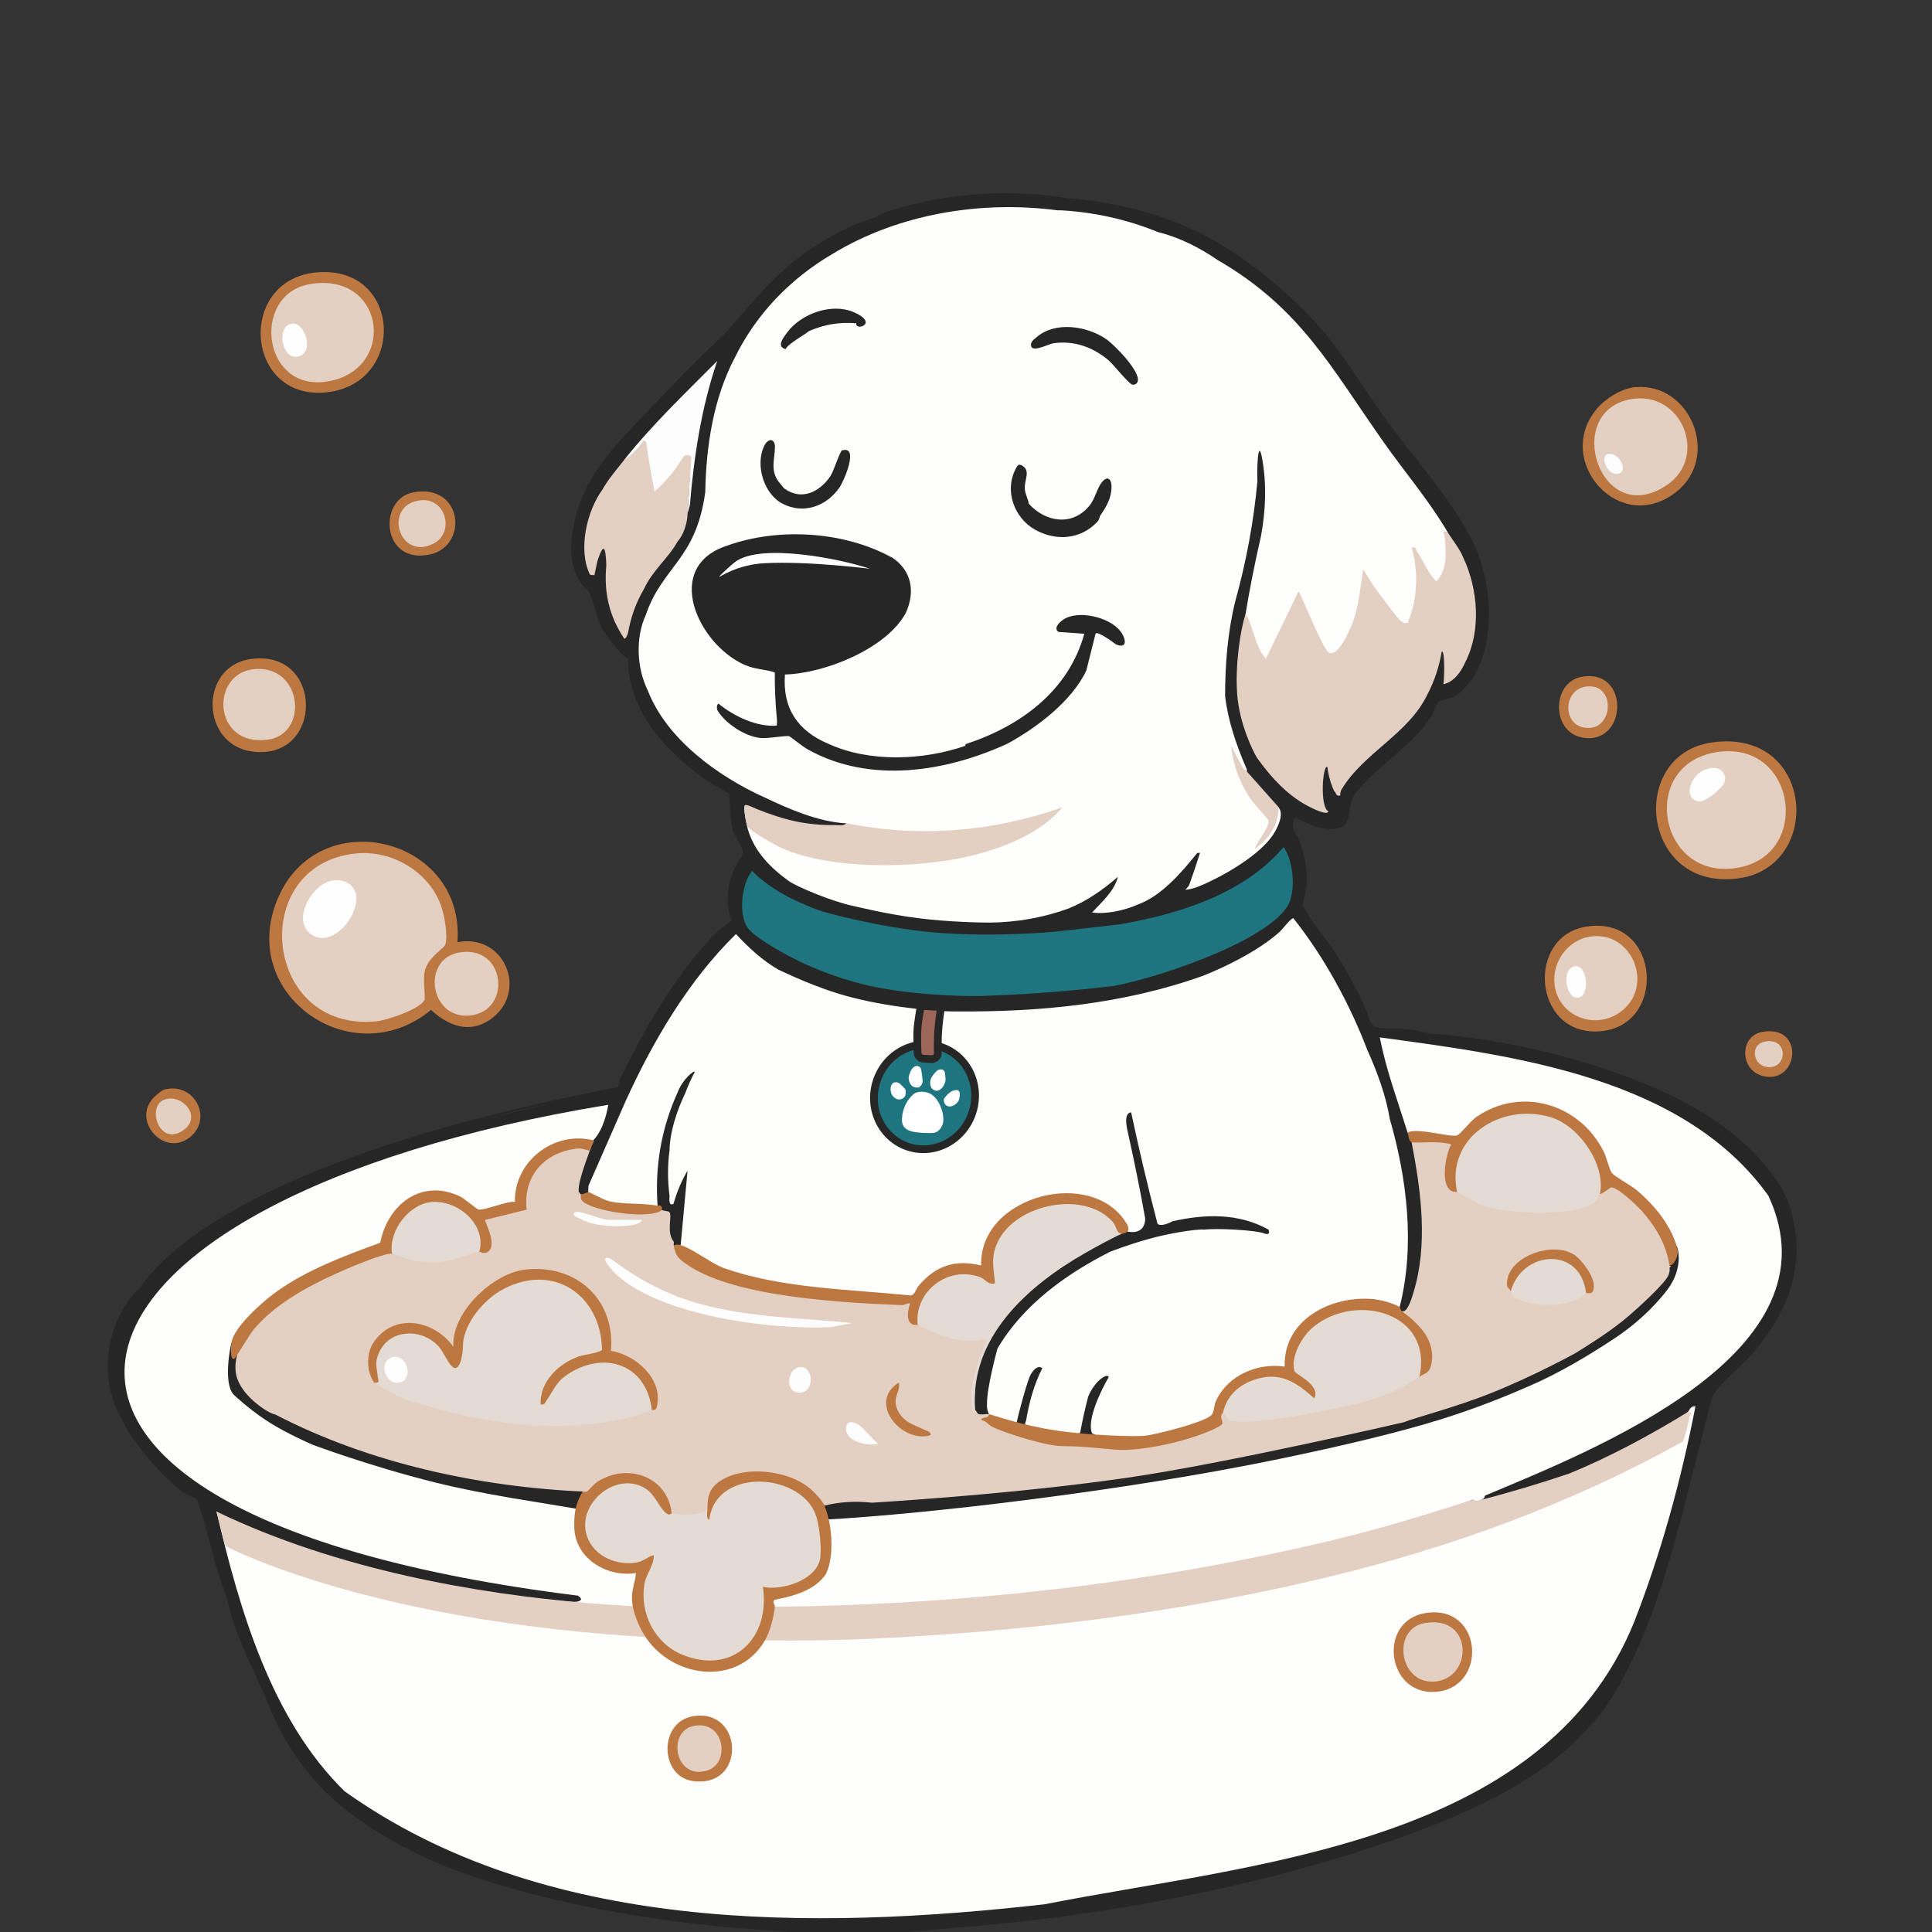
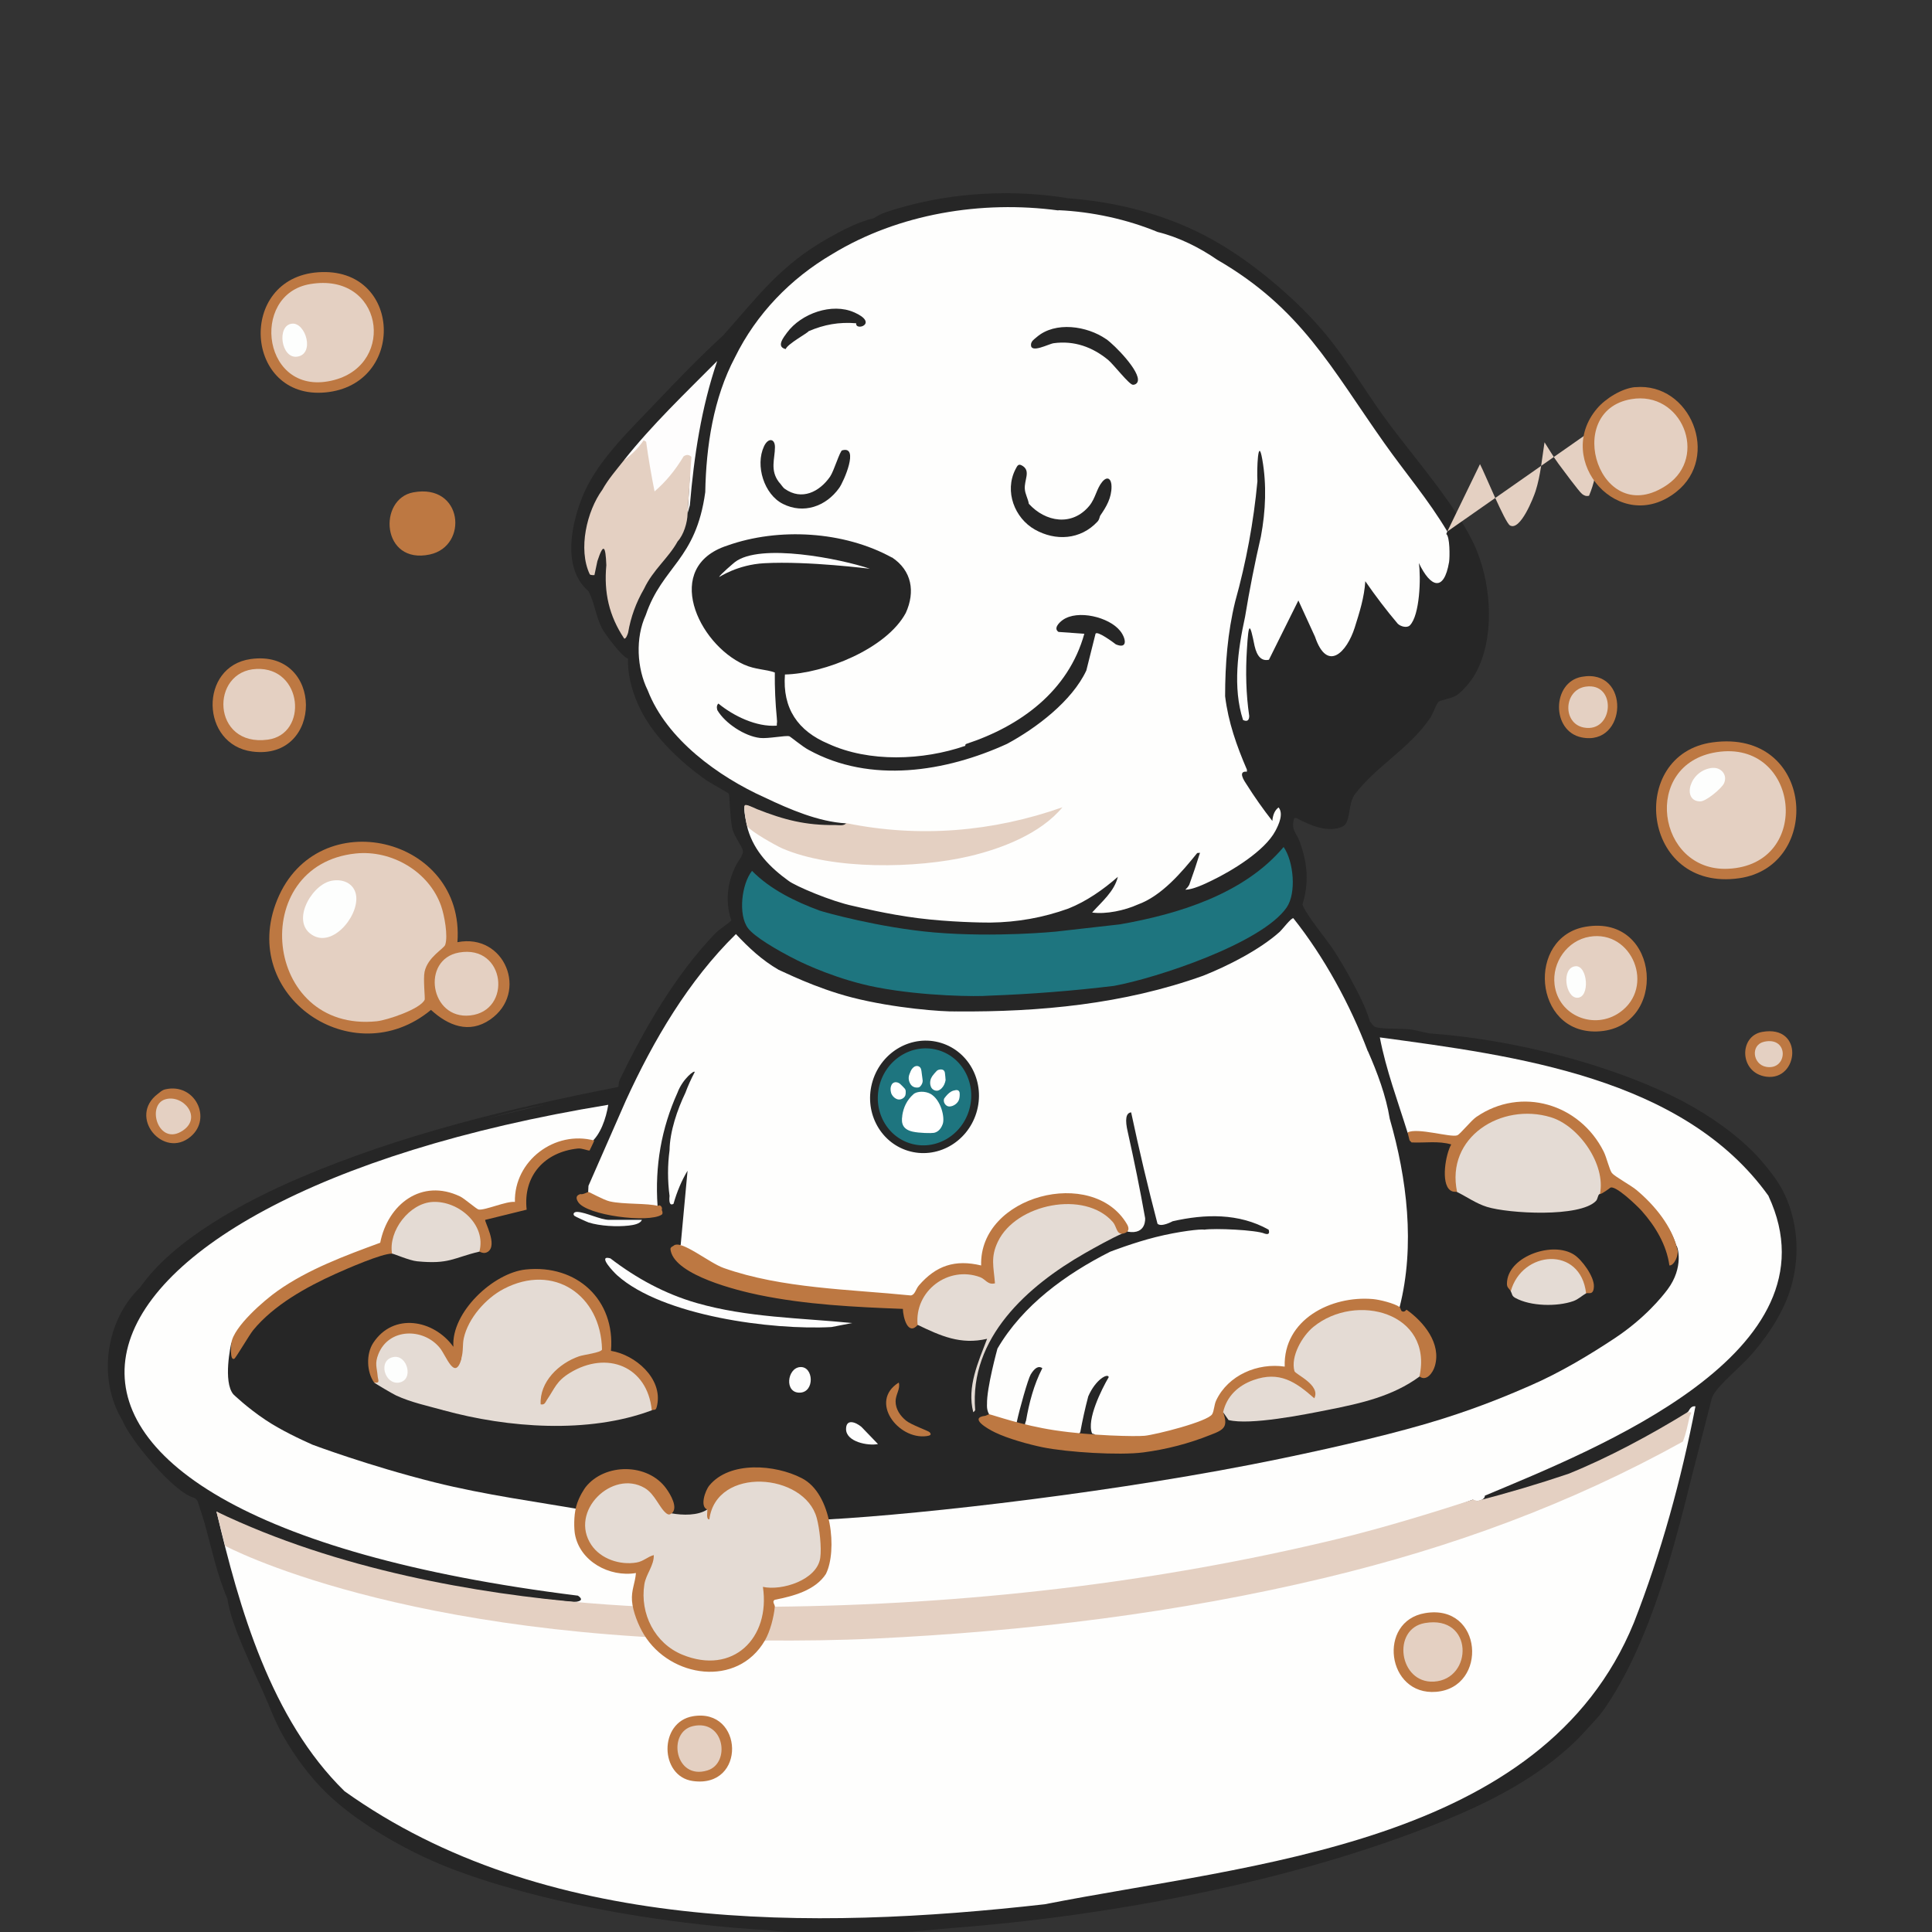
<svg xmlns="http://www.w3.org/2000/svg" id="Layer_1" data-name="Layer 1" viewBox="0 0 250 250">
  <rect x="0" y="0" width="250" height="250" fill="#333333" stroke="none" />
  <defs>
    <style>
      .cls-1 {
        fill: #fefdfd;
      }

      .cls-2 {
        fill: #9d665b;
      }

      .cls-2, .cls-3 {
        stroke: #262626;
        stroke-miterlimit: 10;
      }

      .cls-4 {
        fill: #e4d0c2;
      }

      .cls-5 {
        fill: #fefefd;
      }

      .cls-6 {
        fill: #fdfefd;
      }

      .cls-3, .cls-7 {
        fill: #1e757f;
      }

      .cls-8 {
        fill: #fff;
      }

      .cls-9 {
        fill: #262626;
      }

      .cls-10 {
        fill: #bd7842;
      }

      .cls-11 {
        fill: #e4dbd4;
      }

      .cls-12 {
        fill: #fdfdfd;
      }

      .cls-13 {
        fill: #fcfdfd;
      }
    </style>
  </defs>
  <path class="cls-9" d="M230.91,154.51c-.7-1.51-1.76-2.85-2.82-4.11-.9-1.07-1.77-1.91-2.82-2.82-3.06-2.64-6.58-4.75-10.27-6.42-8.97-4.05-20.23-6.74-30.03-7.44-.26-.06-.52-.12-.77-.16-.55-.13-1.13-.28-1.67-.35-1.27-.16-3.11-.01-4.36-.26-.5-.1-.61-.45-.9-.77-.54-1.88-1.62-3.9-2.57-5.65-.6-1.11-1.27-2.24-1.95-3.32-.98-1.55-3.79-4.85-4.21-6.18.87-2.84.65-5.27-.32-8.02-.44-1.25-1.23-1.62-.75-3.12.07-.03.15-.04.25-.05,1.73.92,4.11,1.99,6.02,1.11.89-.41.78-2.27,1.21-3.48l.27-.56c2.89-3.85,7.13-5.99,9.86-10.03.33-.49.78-1.8,1.04-2.04.36-.32,1.6-.37,2.42-.91.78-.52,1.86-1.85,2.33-2.68,2.56-4.52,2.15-11.22.26-15.91-2.24-5.56-8.39-12.34-12.02-17.37-3.13-4.34-5.32-8.36-9.03-12.4-1.01-1.1-1.98-2.07-3.08-3.08-3.83-3.52-8.32-6.85-13.09-8.98-4.96-2.22-10.26-3.44-15.66-3.85-7.13-1.18-14.98-.78-21.95,1.28-1.04.31-2.34.64-3.2,1.29-1.97.44-4.13,1.57-5.9,2.57-6.22,3.52-9.02,7.43-13.6,12.58-3.03,2.78-5.9,5.74-8.73,8.73-3.19,3.37-7.33,7.27-9.24,11.55-1.67,3.76-3.02,9.8.51,12.83.85,1.61.9,3.12,1.75,4.8.4.78,2.66,3.8,3.38,3.93-.08,2.02.48,4.08,1.28,5.9,1.72,3.94,5.34,7.35,8.8,9.81.46.33,2.87,1.64,2.96,1.79.12.21.14,3.55.52,4.75.27.84,1.19,2.08,1.29,2.58.08.42-.19.63-.21.84-1.69,2.35-2.23,5.46-1.28,8.21-.47.51-1.51,1.08-2.18,1.79-5.08,5.32-9.07,12.23-12.25,18.82-.17.35-.12.77-.2.94-13.93,2.73-28.27,6.21-41.33,11.81-6.93,2.97-16.22,7.91-20.53,14.12-4.47,4.29-5.56,11.84-2.31,17.2,1,2.55,6.74,9.41,9.24,10.01.27.11.42.29.52.51.28.86.55,1.74.83,2.6.94,3.34,1.63,6.79,3.01,9.98.45,3.37,3.2,8.87,4.62,12.06.83,1.86,1.53,3.83,2.57,5.65,1.53,2.68,3.43,5.29,5.65,7.44,3.61,3.51,9.01,6.68,13.6,8.73,3.13,1.4,6.96,2.65,10.27,3.59,10.3,2.94,22.16,4.74,32.86,5.39.86.05,2.31.26,2.95.26h14.63c1.87,0,4.53-.36,6.55-.51,20.58-1.56,44.55-6.05,63.66-13.86,5.72-2.34,11.26-5.14,15.91-9.24,1.07-.94,1.88-1.76,2.82-2.82.59-.67,1.27-1.33,1.8-2.05,1.62-2.22,3.22-5.19,4.36-7.7,3.24-7.14,5.32-14.99,7.19-22.59v-.26c-.02.08.02.18,0,.26l2.57-10.01c.09-.78,1.05-1.81,1.8-2.57,1.2-1.22,2.46-2.28,3.59-3.59,2.24-2.61,4.32-5.86,5.13-9.24.92-3.82.61-7.72-1.03-11.29ZM67.61,143.55c.87-.21,1.82-.4,2.81-.58-2.49.57-4.98,1.16-7.47,1.79,1.53-.42,3.07-.83,4.65-1.21Z" />
  <g>
    <path class="cls-5" d="M218.34,182.75c.03.11.06.2.1.26-.34.01-.94,2.78-1.01,3.18-20.09,11.39-75.87,22.01-120.96,21.73-41.29,1.15-65.19-10.41-65.24-10.79-1.08-.48-2.23-.84-3.21-1.54,2.92,12.47,7.02,26.86,16.56,36.19,25.72,18.37,60.56,18.02,90.61,14.63,26.67-5.26,64.48-7.62,76.24-36.45,3.52-9,6.13-18.52,7.96-27.98-.71-.09-.8.63-1.03.77Z" />
    <path class="cls-5" d="M228.86,154.77c-10.99-15.38-32.83-18.16-50.31-20.53.79,4.16,2.34,8.29,3.59,12.32.56.75,5.69.84,6.29.92,6.54-7.31,17.17-5.01,19.77,4.67,3.49,2.29,7.41,4.8,8.71,9.02.19.1,1.02,2.81-1.13,5.69-.68.91-2.94,3.73-6.84,6.31-3.11,2.06-6.99,4.43-11.05,6.18-2.01.87-5.96,2.6-11.44,4.31s-12.83,3.45-20.68,5.08c-20.6,4.28-46.23,7.19-58.59,7.87l-.47.44c3.32,10.73-9.78,8.18-6.46,10.86,29.61.85,62.88-3.51,90.35-13.86.34.42,1.56.07,1.54-.51,14.27-6,46.13-18.49,36.71-38.76Z" />
    <path class="cls-5" d="M74.79,206.48c3.88,2.73-22.37-1.95-24.19-2.43-.13-.05-.14-.13-.13-.25-5.01-1.45-9.98-3-14.89-4.62l-.16.62c14.28,6.15,31.63,9.89,47.01,8.52.91-.53.62-4.23.12-5.06-5.08.09-8.47-2.68-7.64-7.97-4.97-.88-12.19-1.85-18.69-3.48-8.47-2.12-15.77-4.86-15.77-4.86-1.59-.71-4.1-1.88-6.09-3.21-2.39-1.59-4.16-3.31-4.16-3.31-1.37-1.62-.33-6.45-.26-6.67l.55-.13c3.79-7.01,12.04-9.64,19.04-12.5,1.31-6.08,7.13-8.89,11.93-4.3.48.43,5.29-.82,5.48-1.03.31-5.03,4.33-8.69,9.42-7.87,1.34-1.04,2.06-3.2,2.35-4.97-75.24,12.34-89.85,52.85-3.91,63.52Z" />
  </g>
  <path class="cls-7" d="M166.1,109.6c-5.1,6.07-13.58,8.68-21.18,10.01l-8.3.94s-7.8.78-15.71.11c-7.15-.61-14.46-2.68-14.88-2.84-3.15-1.17-6.34-2.72-8.72-5.13-1.35,1.7-1.82,5.7-.51,7.43.8,1.06,3.59,2.76,6.34,4.13,1.02.51,5.34,2.55,10.32,3.51,6.1,1.17,13.06,1.21,14.5,1.08,5.46-.2,10.86-.62,16.2-1.27,5.51-1.01,19.12-5.5,22.33-10.14,1.29-1.87.91-5.97-.39-7.83Z" />
  <g>
    <path class="cls-5" d="M136.97,27.2c4.31.19,8.85,1.17,12.83,2.82,2.68.65,5.44,2.02,7.7,3.59,10.87,6.29,14.73,13.97,21.61,23.7,2.76,3.91,5.72,7.35,8.17,11.47-.25.68-.19.29-.16.3.51.28.49,3.01.39,3.65-.67,3.93-2.41,3.28-3.91.12.28,1.87.13,6.76-1.16,8.07-.37.38-1.22.15-1.58-.22-1.48-1.75-2.87-3.58-4.19-5.49-.13,2.09-.75,4.04-1.37,6-1.02,3.2-3.56,5.85-5.14,1.18l-2.15-4.69-3.81,7.67c-.92.21-1.54-.39-1.86-1.8-.6-2.98-.77-3.2-.99.48-.18,2.88-.12,5.76.3,8.6-.01.57-.27.77-.8.52-1.36-4.17-.67-9.1.26-13.35.57-3.47,1.25-6.93,2.05-10.39.62-3.34.76-6.69.18-9.98-.55-3.15-.72,1.28-.63,2.83-.49,5.25-1.45,10.44-2.88,15.57-.98,4.02-1.3,8.13-1.3,12.24.4,3.34,1.5,6.44,2.82,9.5v.26c-.82-.06-.85.47-.07,1.61,1.04,1.65,2.16,3.24,3.36,4.77.07-.83.34-1.41.81-1.75.66.82.04,2.19-.42,3.05-1.39,2.6-5.61,5.15-8.22,6.41-.98.48-2.47,1.18-3.43,1.19.2-.19.38-.4.51-.64.49-1.35.95-2.73,1.39-4.14l-.36.03c-2.01,2.49-4.59,5.55-7.7,6.67-1.68.76-4.11,1.28-5.9,1.03,1.25-1.4,2.87-2.72,3.33-4.62-1.88,1.65-4.07,3.18-6.41,4.11-3.25,1.17-6.61,1.77-10.09,1.81-1.03.01-5.31-.06-9.35-.57s-7.89-1.48-8.39-1.58c-2.87-.6-7.51-2.59-8.37-3.25-2.37-1.71-4.42-3.78-5.27-6.67-.14-.49-.65-2.82-.38-3.08.56-.04.77.24,1.61.56.26.5-.03.72-.73.75.11,2.31,4.35,4.07,6.31,4.59,10,2.64,23.37,1.85,31.89-4.38-4.65,1.32-9.41,2.19-14.25,2.32-2.48.07-9.28.03-11.11-1.06-.22-.13-.43-.3-.63-.47-3.56-.2-7.27-1.8-10.52-3.34-5.99-2.7-12.69-7.52-15.14-13.86-1.43-2.89-1.61-6.82-.26-9.75,2.17-6.37,6.49-7.09,7.7-15.91.11-5.93,1.05-12.17,3.85-17.45,2.76-5.62,7.2-10.2,12.58-13.35,8.59-5.24,19.35-6.98,29.26-5.65Z" />
    <path class="cls-5" d="M177.01,136.03c1.2,2.72,2.35,5.79,2.82,8.73,2.23,7.72,3.31,16.4,1.28,24.38-.13.18-.31.35-.51.29-3.74-1.01-6.42-1.48-10.1.76-2.73,1.66-3.62,3.89-4.01,6.94-4.35-.07-8.36,1.57-9.28,6.22-4.37,2.61-9.9,3.45-14.98,2.76l-.65-.54c-.14-.02-.26-.05-.28-.12-.7-1.77,1.24-5.67,2.17-7.25-.09-.55-1.69.27-2.65,2.49-.41,1.55-.75,3.09-1.03,4.62-.72,1.37-6.25.69-7-.26-.37-.48-.02-1.21-.02-1.21.39-2.27,1-4.65,2.11-6.8-.47-.34-.97-.07-1.51.82-.34.57-1.44,4.44-1.8,6.16-.57,1.12-3.24-.05-3.59-1.03-.34-.59-.26-1.28-.26-1.28-.06-2.1,1.35-7.2,1.35-7.2,3.27-5.61,8.86-9.65,14.57-12.53,0,0,3.03-1.18,5.91-1.9,3.03-.76,5.93-1.07,6.27-.96,1.38-.21,6.74.03,7.83.51.47.15.68.01.51-.51-3.85-2.16-8.23-2.04-12.42-1.09,0,0-1.46.81-1.96.32-1.25-4.77-2.38-9.57-3.41-14.41-.68.07-.82.93-.43,2.57.83,3.71,1.58,7.41,2.24,11.11,0,0,.2,2.18-2.25,1.76-4.64-8.07-18.23-4.53-18.76,4.67-3.67-.48-6.8.35-8.64,3.76-.18.15-.43.31-.66.31-3.84-.01-8.76-.62-12.63-1.11-5.92-.74-11.42-1.81-16.66-4.65l-.4-.68c-.55-.13-.68-.49-.1-.58.3-3.26.59-6.47.89-9.61-.77,1.28-1.37,2.71-1.82,4.29-.43.24-.6-.1-.51-1.03-.26-2-.26-3.96,0-5.9.04-2.47,1.01-5.27,2.05-7.44.33-.89.73-1.78,1.2-2.67.05-.37-1.55.84-2.23,2.67-2.07,4.59-2.93,9.46-2.57,14.63l-.35.43c-1.45-.01-4.49-.14-5.81-.48-.89-.23-2.81-.81-2.82-1.75l.04-.8,4.83-11.01c3.56-7.79,8.1-15.53,14.25-21.56,1.69,1.8,3.37,3.37,5.52,4.62.46.17,4.73,2.37,9.56,3.6,5.5,1.4,11.71,1.83,13.29,1.79.06-.02.17.01.26,0,10.65.08,21.53-.93,31.83-4.62,3.19-1.26,7.32-3.37,9.87-5.65.4-.36,1.51-1.85,1.8-1.79,3.99,5.01,7.36,11.2,9.63,17.2Z" />
    <path class="cls-1" d="M88.97,66.47c.09-1.25.17-2.85.25-4.24.05-.73.29-3.88-.57-2.61-1.18,1.73-2.24,3.47-3.92,4.79-.97,0-1.37-6.2-1.41-7.18l-1.01,1.68-1.56.63c3.61-4.56,7.97-8.71,12.06-12.83-2.06,6.04-3,12.29-3.54,18.66l-.31,1.1Z" />
  </g>
  <path class="cls-9" d="M115.41,72.12c2.59,1.71,3.04,4.46,1.8,7.19-2.5,4.65-10.55,7.85-15.64,7.97-.33,4.39,1.67,7.31,5.63,8.97,5.27,2.42,12.21,2.16,17.71.26.01,0-.05-.19.13-.25,7.01-2.31,13.21-6.83,15.27-14.25l-3.34-.24c-.68-.46.08-1.21.54-1.54,1.92-1.38,6.01-.39,7.43,1.4.73.89,1.07,2.43-.55,1.75-.29-.23-2.43-1.82-2.63-1.37-.41,1.62-.81,3.2-1.19,4.75-1.85,3.96-6.49,7.47-10.27,9.5-7.9,3.61-17.66,5.19-25.67.77-.75-.38-2.35-1.72-2.5-1.76-.49-.13-2.76.34-3.79.22-1.97-.22-4.52-1.89-5.52-3.6-.11-.38-.06-.67.14-.85,1.97,1.62,4.93,3.05,7.54,2.86.03,0,.03-.11.02-.21.07-.46,0-.46,0-.77-.19-1.96-.28-3.93-.26-5.9-1.13-.42-2.51-.36-3.98-1.02-5.99-2.71-10.58-12.66-2.18-15.4,6.65-2.37,15.1-1.87,21.3,1.54Z" />
  <path class="cls-4" d="M28,195.58l1.13,4.45s22.87,12.33,70.12,12.24l1.01-4.36s-40.8,2.81-72.26-12.32Z" />
  <g>
    <g>
-       <path class="cls-4" d="M187.28,68.78c.62,1.05,1.56,2.14,2.05,3.34,1.94,4.09,2.37,9.52.26,13.6-.55,1.23-1.45,2.53-2.82,2.82.1-.29.26-4.54-.22-4.2-.32,1.94-.93,3.77-1.83,5.49-2.46,5.17-8.25,7.53-11.14,12.35-.13.21-.15.49-.15.74-.59.24-.55-.48-.77-.51-.45-.95-.75-2.01-.9-3.16-.62-.38-1,5.23.13,5.73-.07.59-1.87-.29-2.23-.47-2.89-1.37-5.19-3.91-7.01-6.46-.44-.69-2.28-4.34-2.56-8.23-.36-4.98.93-10.35,1.13-10.35,1.01,1.7,1.19,4.27,2.59,5.75l4.23-8.72c.61,1.15,3.21,7.54,3.88,7.93,1.33.77,3.04-3.58,3.32-4.46.65-2.05.82-4.19,1.15-6.3.6.92,1.16,1.91,1.82,2.8.49.66,2.65,3.59,3.04,3.89.29.22.53.32.9.23,1.29-3.05,1.41-6.56.53-9.74.66-.15.45.17.66.48.89,1.27,1.39,2.82,2.54,3.88,1.51-1.65,1.19-3.64,1.08-5.7-.02-.43-.56-.82.33-.72Z" />
+       <path class="cls-4" d="M187.28,68.78l4.23-8.72c.61,1.15,3.21,7.54,3.88,7.93,1.33.77,3.04-3.58,3.32-4.46.65-2.05.82-4.19,1.15-6.3.6.92,1.16,1.91,1.82,2.8.49.66,2.65,3.59,3.04,3.89.29.22.53.32.9.23,1.29-3.05,1.41-6.56.53-9.74.66-.15.45.17.66.48.89,1.27,1.39,2.82,2.54,3.88,1.51-1.65,1.19-3.64,1.08-5.7-.02-.43-.56-.82.33-.72Z" />
      <path class="cls-4" d="M80.75,59.54c.99-.69,1.84-1.55,2.54-2.57l.32.19c.29,2.13.66,4.27,1.09,6.43,1.44-1.23,2.69-2.75,3.76-4.54.35-.25.71-.24,1.01.07l-.5,7.34c-.01,1.16-.52,2.78-1.28,3.59-1.2,2.19-3.17,3.64-4.36,6.16-1.02,1.76-1.71,3.64-2.05,5.65-.03.12-.27.86-.51.77-1.96-2.95-2.64-5.95-2.31-9.5-.1-2.48-.36-2.96-1.16-.51l-.38,1.8c-.08,0-.17,0-.26,0-.17-.01-.31-.04-.35-.12-1.53-3.25-.37-8.17,1.63-10.92.78-1.4,1.84-2.6,2.82-3.85Z" />
    </g>
-     <path class="cls-4" d="M161.35,99.84l4.11,4.62c0,2.26-1.3,4.14-3.08,5.39.2-.97,1.93-2.73,1.74-3.69-.03-.18-1.94-2.23-2.32-2.8-1.39-2.08-2.23-4.37-2.51-6.86l1.58,2.92.47.42Z" />
    <path class="cls-4" d="M109.5,106.51c9.4,1.93,18.95,1.14,27.98-2.05-2.81,3.4-7.81,5.34-12.02,6.33-6.83,1.61-17.75,1.81-24.24-1.01-.82-.36-4.1-2.2-4.5-2.85-.18-.29-.56-2.66-.31-2.74.12-.13.93.23,1.54.51,3.52,1.39,6.3,2.11,10.14,2.06.43,0,1.14.16,1.41-.26Z" />
  </g>
  <g>
    <path class="cls-9" d="M108.99,58.26c-.32.09-1.06,2.66-1.58,3.42-1.38,1.98-3.66,3.12-5.85,1.58-.29-.2-.49-.6-.78-.89-1.16-1.55-.51-3-.5-4.5,0-1.17-.9-1.24-1.42-.11-1.16,2.49.02,6.22,2.44,7.44,2.67,1.35,5.58.35,7.3-2.07.59-.83,2.61-5.47.4-4.86Z" />
    <path class="cls-9" d="M143.13,43.88c-2.45-1.7-6.57-2.34-8.98-.26-.29.25-.7.5-.74.94-.1,1.25,2.27-.06,2.94-.15,2.66-.36,5.02.5,7.04,2.16.7.58,2.73,3.22,3.21,3.22.29,0,.54-.16.62-.43.39-1.28-3.01-4.74-4.08-5.48Z" />
    <path class="cls-9" d="M110.53,40.42c-2.87-1.28-6.86.15-8.68,2.61-.46.62-1.45,1.86-.18,2.14.23-.67,2.92-2.12,2.96-2.31,2.02-.87,3.95-1.21,6.16-1.03-.14,1.07,3,.04-.25-1.41Z" />
    <path class="cls-9" d="M142.62,62.36c-.73.88-.85,2.1-1.66,3.09-2.22,2.69-5.66,2.12-7.83-.26-.1-.66-.48-1.25-.52-1.93-.08-1.15.76-2.27-.25-2.95-.55-.36-.68-.14-.97.44-1.44,2.84-.1,6.29,2.51,7.77,2.68,1.52,5.92,1.34,8.11-1.02.28-.3.26-.62.36-.78.78-1.13,1.47-2.28,1.46-3.77,0-.93-.5-1.45-1.21-.59Z" />
  </g>
  <path class="cls-10" d="M184.39,208.74c7.52-1.28,8.2,9.63,1.45,10.18-6.41.53-7.63-9.13-1.45-10.18Z" />
  <path class="cls-10" d="M89.67,222.08c6.57-1.11,6.94,9.38-.04,8.38-4.28-.61-4.41-7.63.04-8.38Z" />
  <path class="cls-10" d="M59.19,121.92c6.14-1.21,9.27,6.53,4.24,10.01-2.73,1.89-5.45.78-7.66-1.25-10.1,8.38-24.97-1.82-19.9-14.24,5.2-12.76,24.36-8.18,23.32,5.48Z" />
  <path class="cls-10" d="M41.18,35.23c10.86-.77,11.43,14.58.92,15.55-10.49.97-11.48-14.81-.92-15.55Z" />
  <path class="cls-10" d="M32.44,85.28c9.51-1.34,9.48,13.18.21,11.97-6.71-.87-6.92-11.03-.21-11.97Z" />
  <path class="cls-10" d="M53.48,63.71c6.43-1.19,7.18,6.95,2.14,8.04-6.27,1.35-6.75-7.19-2.14-8.04Z" />
  <path class="cls-10" d="M21.39,140.96c3.81-.88,6.1,3.73,3.29,6.11-3.51,2.99-8.2-2.55-4.25-5.53.32-.24.52-.48.96-.58Z" />
  <path class="cls-4" d="M46.04,110.44c4.64-.48,9.48,2.34,11.04,6.79.42,1.19.92,3.89.53,5.03-.17.51-2.26,1.57-2.67,3.49-.2.93.09,3.46.01,3.62-.56,1.21-4.85,2.64-6.19,2.78-14.75,1.52-16.83-20.25-2.72-21.71Z" />
  <path class="cls-4" d="M59.38,123.26c6.06-1.09,6.94,7.56,1.45,8.14-5.2.55-6.36-7.25-1.45-8.14Z" />
  <path class="cls-4" d="M40.13,36.76c9.39-1.58,11.18,10.24,3.16,12.4-9.31,2.51-11.1-11.07-3.16-12.4Z" />
  <path class="cls-4" d="M33.21,86.56c5.98-.23,6.69,8.44,1.45,9.15-7.28.99-7.53-8.91-1.45-9.15Z" />
-   <path class="cls-4" d="M54.5,64.73c3.23-.3,4.39,4.24,1.54,5.64-4.53,2.23-6.53-5.19-1.54-5.64Z" />
  <path class="cls-4" d="M21.39,142.25c2.27-.68,4.85,2.31,2.26,4.05-3.13,2.1-4.77-3.3-2.26-4.05Z" />
  <path class="cls-6" d="M42.7,114.02c1.32-.35,2.84.07,3.29,1.46.81,2.52-2.62,7.03-5.37,5.63-3.1-1.58-.48-6.41,2.08-7.09Z" />
  <path class="cls-6" d="M37.8,41.88c1.75-.16,2.97,3.92.67,4.27-2.11.32-2.71-4.08-.67-4.27Z" />
  <path class="cls-10" d="M221.61,96.06c13.2-1.79,14.33,16.01,3.46,17.58-12.72,1.84-14.56-16.07-3.46-17.58Z" />
  <path class="cls-10" d="M211.61,50.1c7.13-.63,11.05,8.99,5.31,13.54-7.32,5.81-15.98-4.05-10.26-10.78,1.11-1.31,3.23-2.62,4.95-2.77Z" />
  <path class="cls-10" d="M205.18,119.92c9.79-1.67,10.76,13.26,1.46,13.55-8.25.26-9.15-12.24-1.46-13.55Z" />
  <path class="cls-10" d="M204.66,87.58c6.35-1.16,5.94,9.04,0,7.84-3.94-.8-3.86-7.13,0-7.84Z" />
  <path class="cls-10" d="M228.02,133.53c5.46-.98,4.76,6.38.52,5.79-3.48-.48-3.56-5.25-.52-5.79Z" />
  <path class="cls-4" d="M222.12,97.33c10.76-1.7,12.52,14.61,1.47,15.09-9.19.4-11.22-13.55-1.47-15.09Z" />
  <path class="cls-4" d="M211.08,51.65c6.54-1.12,9.99,7.42,4.66,11.08-8.69,5.97-13.67-9.55-4.66-11.08Z" />
  <path class="cls-4" d="M205.69,121.21c5.52-.93,8.55,6.54,3.9,9.8-3.28,2.3-7.93.47-8.43-3.6-.35-2.88,1.65-5.72,4.53-6.2Z" />
  <path class="cls-4" d="M205.19,88.85c4.06-.59,3.65,6.04-.26,5.29-2.78-.54-2.6-4.87.26-5.29Z" />
  <path class="cls-4" d="M228.28,134.8c3.26-.72,3.07,3.75.26,3.25-1.75-.32-2.05-2.85-.26-3.25Z" />
  <path class="cls-6" d="M221.61,99.37c1.09-.1,1.98.91,1.47,2-.29.63-2.3,2.34-3.08,2.33-2.41-.02-1.42-4.06,1.61-4.34Z" />
-   <path class="cls-12" d="M207.98,58.79c1.39-.43,2.67,1.95,1.63,2.42-1.51.68-2.63-2.11-1.63-2.42Z" />
  <path class="cls-6" d="M203.88,125.03c1.56-.13,1.92,4.08.21,4.08-1.54,0-2.1-3.92-.21-4.08Z" />
  <path class="cls-4" d="M184.39,210.02c6.31-1.08,6.26,7.28,1.16,7.58-4.53.26-5.5-6.84-1.16-7.58Z" />
  <path class="cls-4" d="M89.66,223.36c4.09-.94,4.91,4.79,1.89,5.73-4.23,1.32-5.24-4.96-1.89-5.73Z" />
  <path class="cls-10" d="M85.12,156.05c.29-.26.66.19.51.51.11.21.16.5-.01.62-1.69,1.11-9.73.09-10.81-1.64-.31-.49-.29-.86.3-1.03.3.11.91-.27,1.03-.26.21.02,1.96,1.03,2.77,1.21,1.78.41,4.93.21,6.22.59Z" />
  <path class="cls-4" d="M218.34,182.75c.85-.08.37.17.27.65-.23,1.05-.44,2.14-.85,3.14-14.63,8.11-29.91,13.69-46.19,17.6-19.08,4.58-38.72,6.95-58.34,7.89-4.74.23-9.49.28-14.26.25-.24-.61-.13-1.36.36-2.26.07-1.04.38-1.74.93-2.11,24.56-.26,49.1-3.02,72.95-8.8,5.87-1.43,11.9-3.29,17.4-5.06l.53.17c3.95-1.02,7.88-2.18,11.79-3.5,5.17-2.08,10.65-5.04,15.4-7.96Z" />
  <path class="cls-10" d="M106.9,203.63c-1.38,2.17-4.28,2.92-6.64,3.38-.42.22.03.63,0,.9-.12,1.33-.61,3.21-1.28,4.36-3.56,6.13-12.24,4.86-15.66-.77-.72-1.19-1.44-2.98-1.54-4.36s.4-2.26.51-3.59c-3.41.57-7.28-1.5-7.9-5.07-.1-.61-.18-2.23.17-3.55s1.16-2.42,1.22-2.5c2.49-3.14,8.04-3.12,10.42.17.59.81,1.6,2.53.7,3.25.41,1.12-1.14.59-1.59-.21-5.6-9.64-15.29,5.63-3.42,6.11,2.22-1.08,3.27-1.01,3.15.2-3.05,5.54-.18,12.01,6.49,12.41,5.27.32,7.19-4.78,6.89-9.23,5.76-.34,8.58-2.05,6.84-8.25-1.6-5.7-11.62-6.62-12.96-.35-1.08,1.1-1.93-.46-.77-1.2-1.01-.35-.28-2.46.26-3.11,2.65-3.21,8.56-2.71,11.95-.95,3.98,2.01,4.58,9.48,3.15,12.36Z" />
  <path class="cls-10" d="M181.12,169.14c.09.06.15.44.26.51.22.15.43.06.62-.18,2.24,1.58,4.53,4.38,3.67,7.3-.26.89-1.1,2.02-1.98,1.35l-.4-.62c1.34-10.2-15.29-9.54-15.31-.35.95.66,3.63,2.56,2.56,3.83-.37.44-.67.39-1.13.05-3.12-3.44-8.7-3.13-10.51,1.42l-.61.29c.59,1.83.24,2.23-1.64,2.93-2.78,1.12-5.72,1.88-8.7,2.27-3.14.41-9.86-.02-13.02-.66-1.84-.38-4.48-1.11-6.16-1.92-1.07-.51-3.42-1.91-1.25-2.16l.47-.2c.69.15,4.19,1.42,8.45,2.07,4.82.73,10.49.83,11.67.72,1.39-.13,8.19-1.83,8.75-2.8.25-.44.25-1.23.52-1.79,1.55-3.26,5.36-4.88,8.86-4.36-.19-6.08,5.99-9.22,11.43-8.74.89.08,2.76.55,3.46,1.04Z" />
  <path class="cls-10" d="M145.18,159.65l-.69.14c-4.14-7.09-17.69-2.55-15.26,6.11-.51.98-1.37.93-2.58-.15-3.62-1.33-7.53,1.4-7.42,5.28l-.49.43c-1.26,1.42-1.88-.99-1.91-2.09-6.21-.24-12.53-.54-18.66-1.81-2.8-.58-10.65-2.52-11.37-5.66-.09-.38-.06-.48.37-.71.95-.83,4.59,2.23,6.48,2.89,7.53,2.66,16.31,2.75,24.2,3.55.55-.06.65-.83,1.05-1.29,2.22-2.57,4.67-3.4,8.06-2.59-.27-9.06,14.44-12.86,18.86-5.36.21.35.52,1.07-.63,1.26Z" />
-   <path class="cls-4" d="M182.66,147.84l.47-.5c1.21-.21,4.78-.29,5.03,1-.51,1.58-.99,3.32-.44,4.94.36.31.64.64.85.97l.69-.22c2.35,2.73,15.32,3.21,16.9,1.02.16-.56.28-.91.89-.54,1.18-1.39,1.79-1.79,3.32-.42,2.09,1.25,6.31,6.67,5.88,8.99-.04.23-.11.46-.22.68.22.07.22.16,0,.26.06.34,0,.66-.13.98-.44,1.09-4.02,4.32-5.14,5.28-2.12,1.8-4.47,3.31-6.84,4.78,0,0-5.11,2.84-10.79,5.13-4.71,1.9-9.98,3.24-11.49,3.85,0,0-23.04,5.34-35.85,7.19s-26.34,2.79-32.93,3.22c-2.18-.24-4.24-.12-6.17.38,0,0-.32-.8-1.68-2.05-2.8-2.57-8.91-3.29-12.02-1-1.32.97-1.45,2.06-1.45,3.56-.24,1.43-4.08,1.68-4.62.51-.51-4.73-5.54-6.57-9.47-4.21-.62.37-1.11,1.08-1.56,1.39-13.81-.59-28.1-3.67-40.3-10.01-.49.04-3.96-1.98-4.89-4.62-.84-2.37.82-5.36,1.04-5.67,4.28-5.83,11.85-8.9,18.53-10.98l.46.48.2-.31c3.62,1.33,6.97,1.04,10.56-.35l.54.4c.55-.21.91-.5,1.07-.87-.25-1.16-.47-2.31-.66-3.43,1.61-.66,3.3-1.15,5.08-1.49-.1-4.4,2.88-7.8,7.36-8.06.54-.03,1.99-.03,1.53.51-.46,1.31-1.62,4.28-1.53,5.49.02.21.22.33.25.41.06.2-.05.48.13.76.91,1.37,8.82,2.63,10.39,1.29.22.12.89.12.99.29.36.59-.45,2.61.55,3.82.02.16-.03.35,0,.51.23,1.45.76,1.79,1.92,2.57,6.13,4.11,20.11,4.81,27.5,5.11.4.02.73-.23,1.12-.24.1.1-.79,2,.27,2.69.28.18.63.07.76.13l.71-.23c2.74,1.54,5.47,1.91,8.51,1.79-1.68,3.44-1.89,5.9-1.9,9.57,0,.03-.35-.41.13-.1.13.04.24.45.45.5.43.11.97-.07,1.34.01-.18.7-1,.23-1.02.77.57.05.89.59,1.36.83,1.75.89,7.12,2.52,9.03,2.53,2.92.02,4.21.23,6.97.46,3.48.29,10.29-1.29,13.37-2.99.93-.52.19-.7.33-1.44.04-.23.24-.36.25-.41.54-.31.81.12.97.6,7.76-.08,16.59-1.43,23.52-5.2l.92-.02c.56-.41,1.23-.37,1.48-1.46.72-3.15-1.54-5.36-3.79-7.01.77.29,1.34-1.89,1.48-2.32,1.95-6.22,1.02-13.15-.2-19.49Z" />
  <path class="cls-10" d="M217.05,161.7c.23.6-.39,2.09-1.03,2.05-.37-2.67-1.81-5.07-3.59-7.07-.48-.54-3.54-3.53-4.11-2.95,0,0-1.04.8-1.28.77l-.44-.46c.22-12.06-18.29-12.82-17.63-.4l-.41.61c-.16-.08-.52.06-.91-.24-1.23-.93-.59-4.66.14-5.92-1.65-.49-3.43-.18-5.13-.26l-.26-.26c-.06-.28-.18-.67-.26-1.03,1.27-.67,5.58.69,6.43.37.38-.14,1.79-1.92,2.47-2.38,5.81-3.99,13.39-1.7,16.48,4.49.38.76.75,2.39,1.07,2.78.37.45,2.47,1.59,3.19,2.2,2.31,1.94,4.6,4.69,5.27,7.69Z" />
  <path class="cls-10" d="M76.9,147.58c-.14.37-.47.98-.61,1.3-.32,0-.98-.32-1.53-.26-4.29.45-7.1,3.53-6.61,7.91l-5.36,1.32c-.15.16,1.66,3.25.34,4.13-.54.36-1.04-.04-1.11-.02l-.42-.45c-.05-7.39-10.33-7.13-10.4.33l-.47.38c-1.31-.03-5.83,1.95-7.28,2.6-3.81,1.72-7.99,4.03-10.68,7.29-.52.64-2.25,3.61-2.45,3.71-.6.3-.42-1.8-.38-2.05.31-2.11,4.23-5.5,5.98-6.73,3.96-2.8,8.76-4.57,13.28-6.23.98-4.98,5.36-8.37,10.34-5.99.58.28,2.12,1.64,2.39,1.69.79.15,3.62-1.12,4.7-.98-.12-5.33,5.17-9.32,10.28-7.94Z" />
  <path class="cls-11" d="M91.54,195.33c0,.31-.2,1.3.25,1.28.89-6.92,12.32-6.04,13.9-.17.36,1.33.64,3.81.45,5.15-.41,2.86-4.96,4.29-7.42,3.75.99,6.63-3.89,11.47-10.44,8.77-3.55-1.46-5.5-5.31-4.9-9.1.21-1.32,1.26-2.43,1.22-3.78-.82.21-1.33.81-2.24.96-2.13.36-4.6-.45-5.83-2.26-2.95-4.38,2.72-9.82,6.88-7.39,1.37.8,1.93,2.65,2.86,3.32.39.28.57-.04.65-.03,1.42.25,3.38.31,4.62-.51Z" />
  <path class="cls-11" d="M183.68,178.13c-3.47,2.55-7.58,3.46-11.75,4.29-3.1.62-10.18,2.04-12.96,1.33l-.7-1.01c.47-2.07,1.94-3.45,3.93-4.16,3.35-1.19,5.43.2,7.87,2.36.86-1.73-2.45-3.09-2.57-3.52-.52-1.91,1.01-4.54,2.45-5.72,5.54-4.52,15.51-1.83,13.73,6.41Z" />
  <path class="cls-11" d="M118.74,171.45c-.44-4.4,3.96-7.72,8.1-6.18.67.25.99,1.04,1.91.79-.17-2.12-.6-3.37.38-5.4,2.34-4.89,11.23-6.7,14.87-2.53.49.56.46,1.53,1.18,1.51-1.32.57-3.49,1.78-4.79,2.52-7.43,4.24-14.99,10.97-14.2,20.32-.02,0-.14.22-.25.26-.85-3.27.65-6.5,1.79-9.5-3.42.81-6.02-.38-8.98-1.8Z" />
  <path class="cls-11" d="M59.71,175.82c-.73-.84-.21-3.09.26-4.12,2.92-6.49,12.12-9.5,16.62-3.03.91,1.31,2.75,5.62,1.26,6.65-3.13.58-6.31,1.78-7.25,5.14,2.14-4.62,9.3-6.56,12.68-2.2.82,1.07,1.89,3.06,1.07,4.23-8.21,3.08-18.67,2.28-26.95,0-.73-.67.23-1.5,1.08-1.6.12-.52.53-.83,1.25-.94-.65-1.17-.65-2.55-.02-4.14Z" />
  <path class="cls-11" d="M207.04,154.51c-.27-.03-.27.64-.52.89-2.07,2.16-11.31,1.64-14.11.77-1.41-.44-2.56-1.28-3.86-1.92-1.52-7.1,5.73-11.62,12.12-9.68,3.63,1.1,7.15,6.1,6.36,9.94Z" />
  <path class="cls-10" d="M48.41,178.9c-.97-1.37-1.05-3.69-.12-5.12,2.61-3.99,7.86-3.02,10.38.5-.31-4.46,5.17-9.58,9.37-10.01,6.6-.68,11.58,3.92,11.02,10.53,3.13.5,6.68,3.55,5.98,7-.17.84-.28.53-.7.69-.57-5.69-5.8-7.78-10.61-4.83-1.74,1.07-1.92,1.95-2.95,3.47-.22.33-.29.7-.82.59-.15-2.92,2.35-5.3,4.96-6.21.62-.22,2.86-.47,2.98-.88-.14-7.04-6.25-11.24-12.73-7.84-2.31,1.21-4.6,3.8-5.16,6.39-.18.86-.03,1.65-.32,2.63.14,1.33-.51,2.33-1.72,1.24-2.32-5.84-10.11-5.26-8.58,1.79-.05.4-.38.41-1,.05Z" />
  <path class="cls-11" d="M59.71,175.82c.49.82-.13,2.11,0,2.93.08.52.75.99.5,1.68l-1.27.27.26,1.02c-1.11-.58-1.32-.2-1.79.77-2.04-.56-4.22-1.02-6.16-1.92-.35-.16-2.72-1.54-2.82-1.67.81.12.48-.33.44-.82-.1-1.17-.41-1.61.1-2.88,1.35-3.36,5.79-3.4,7.93-.8.86,1.04,1.95,4.41,2.82,1.41Z" />
  <path class="cls-11" d="M62.02,161.96c-3.38.81-3.89,1.66-8.05,1.25-1.02-.1-3.01-.99-3.24-.99-.5-2.96,2.27-6.54,5.26-6.69,3.36-.17,6.98,2.95,6.04,6.44Z" />
  <path class="cls-11" d="M205.25,167.35c-.56.32-.99.77-1.68,1.02-2.1.73-5.52.67-7.49-.42-.48-.27-.38-.48-.58-.85-.34-3.85,5.23-6,8.17-3.78,1.05.79,2.59,2.92,1.58,4.03Z" />
  <path class="cls-12" d="M110.27,171.2l-2.68.52c-7.66.42-21.85-1.43-27.72-6.69-.43-.38-2.65-2.69-.89-2.2,3.36,2.58,7.07,4.6,11.17,5.78,6.55,1.88,13.39,1.92,20.13,2.59Z" />
  <path class="cls-10" d="M195.49,167.09c-.29-.52-.58-.42-.47-1.34.38-3.25,5.95-5.16,8.67-3.39,1.03.67,2.59,2.81,2.56,4.08s-.75.77-1.01.92c-.7-6.2-8.31-5.56-9.75-.26Z" />
  <path class="cls-10" d="M120.28,185.32c.37.38-.03.46-.38.51-3.67.5-7.5-4.49-3.6-6.93.24.83-.41,1.53-.41,2.44,0,1.01.61,1.89,1.37,2.5.65.53,2.86,1.31,3.02,1.48Z" />
  <path class="cls-12" d="M103.51,176.9c1.79-.16,1.96,3.29-.04,3.31s-1.61-3.16.04-3.31Z" />
  <path class="cls-13" d="M83.06,157.85c-.21.55-1.2.68-1.7.74-1.53.18-3.72.06-5.19-.4-.21-.07-1.77-.78-1.84-.86-.26-.26-.04-.53.38-.51,1.11.05,3,1.03,4.11,1.03h4.24Z" />
  <path class="cls-12" d="M111.47,184.64l2.14,2.22c-1.28.26-4.11-.28-4.13-1.92-.01-1.39,1.23-.94,1.99-.3Z" />
  <path class="cls-6" d="M50.91,175.6c1.81-.35,2.7,3.02.69,3.31-1.83.26-2.75-2.91-.69-3.31Z" />
  <g>
    <ellipse class="cls-3" cx="119.64" cy="141.94" rx="6.8" ry="6.52" transform="translate(-51.35 214.22) rotate(-72.79)" />
-     <path class="cls-2" d="M120.53,137.05l-1.03-.06c-.42-.02-.75-.36-.77-.78-.02-.67-.05-1.68-.04-2.49.02-1.33.47-3.56.47-3.56l2.61.15s-.34,2.1-.4,3.69c-.04.85-.03,1.68-.02,2.27,0,.45-.37.81-.82.78Z" />
    <g>
      <path class="cls-8" d="M116.75,144.36c.16-1.06.58-1.99,1.45-2.77.46-.41,1.53-.42,2.2-.05,1.35.76,1.89,3.04,1.59,3.91-.31.87-.84,1.08-1.15,1.14s-1.88.04-2.76-.16c-1.22-.29-1.5-1-1.32-2.07Z" />
      <g>
        <path class="cls-8" d="M115.31,141.42c-.09-.33-.12-.7.07-1.06.12-.24.39-.36.65-.31.19.03.35.12.49.25.19.17.36.36.53.54.11.12.16.27.15.44,0,.14,0,.29-.04.43-.11.38-.59.64-.98.55-.37-.09-.73-.42-.87-.83Z" />
        <path class="cls-8" d="M119.4,139.8c0,.33-.13.59-.35.81-.1.1-.25.12-.39.12-.39,0-.69-.17-.88-.51-.22-.4-.26-.81-.09-1.24.1-.24.18-.5.35-.7.13-.15.28-.29.49-.33.3-.05.56.1.65.39.02.07.04.15.05.22.05.35.09.71.14,1.06,0,.07.01.14.02.19Z" />
        <path class="cls-8" d="M122.36,139.77c-.08.42-.24.79-.54,1.08-.23.22-.49.35-.81.26-.35-.1-.55-.36-.62-.71-.08-.43.02-.82.26-1.17.15-.22.34-.41.52-.61.13-.16.31-.21.51-.23.33-.02.54.11.59.44.05.31.06.63.09.94Z" />
        <path class="cls-8" d="M122.2,142.1c-.24.46.15,1.08.64,1.08.55,0,1.15-.44,1.28-.97.06-.24.08-.5.06-.75-.02-.3-.21-.44-.51-.4-.2.03-.42.09-.59.19-.37.21-.64.55-.87.85Z" />
      </g>
    </g>
  </g>
  <path class="cls-8" d="M112.55,73.59c-3.76-1.27-14.18-3.38-17.46-.85-.16.13-1.91,1.61-2.04,1.93-.02.05,2.32-1.6,5.85-1.79,5.73-.31,13.74.74,13.65.71Z" />
</svg>